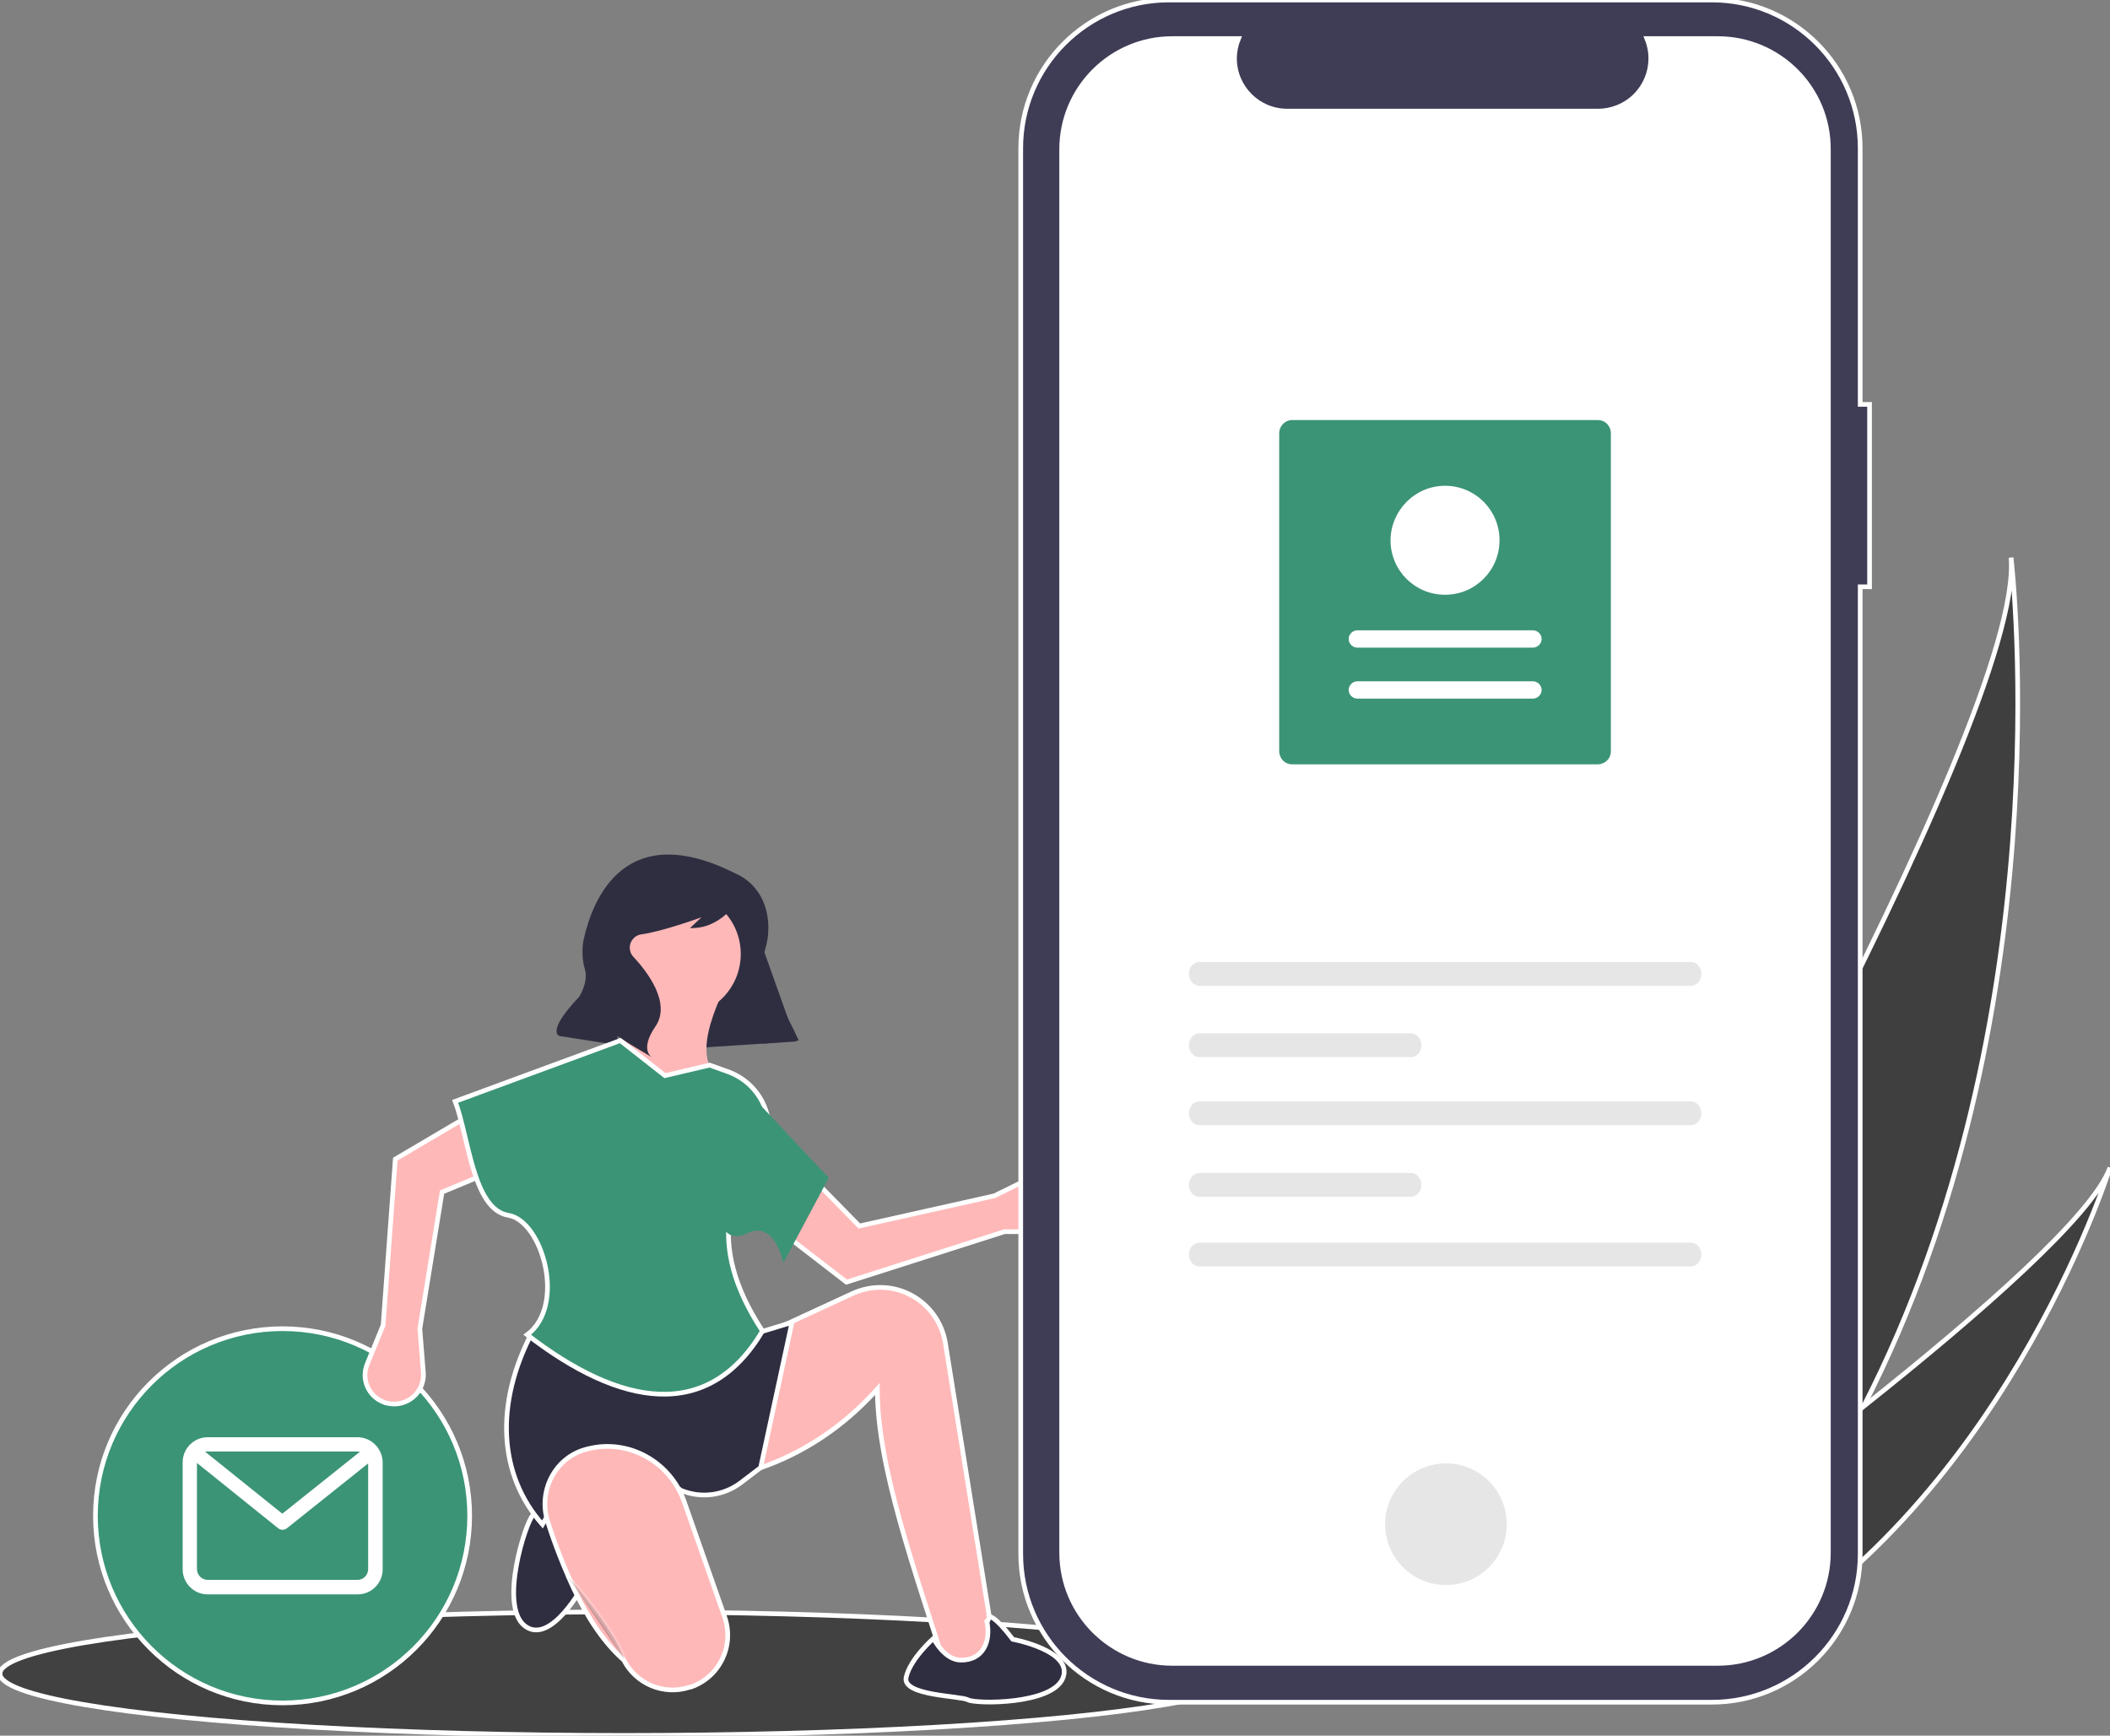
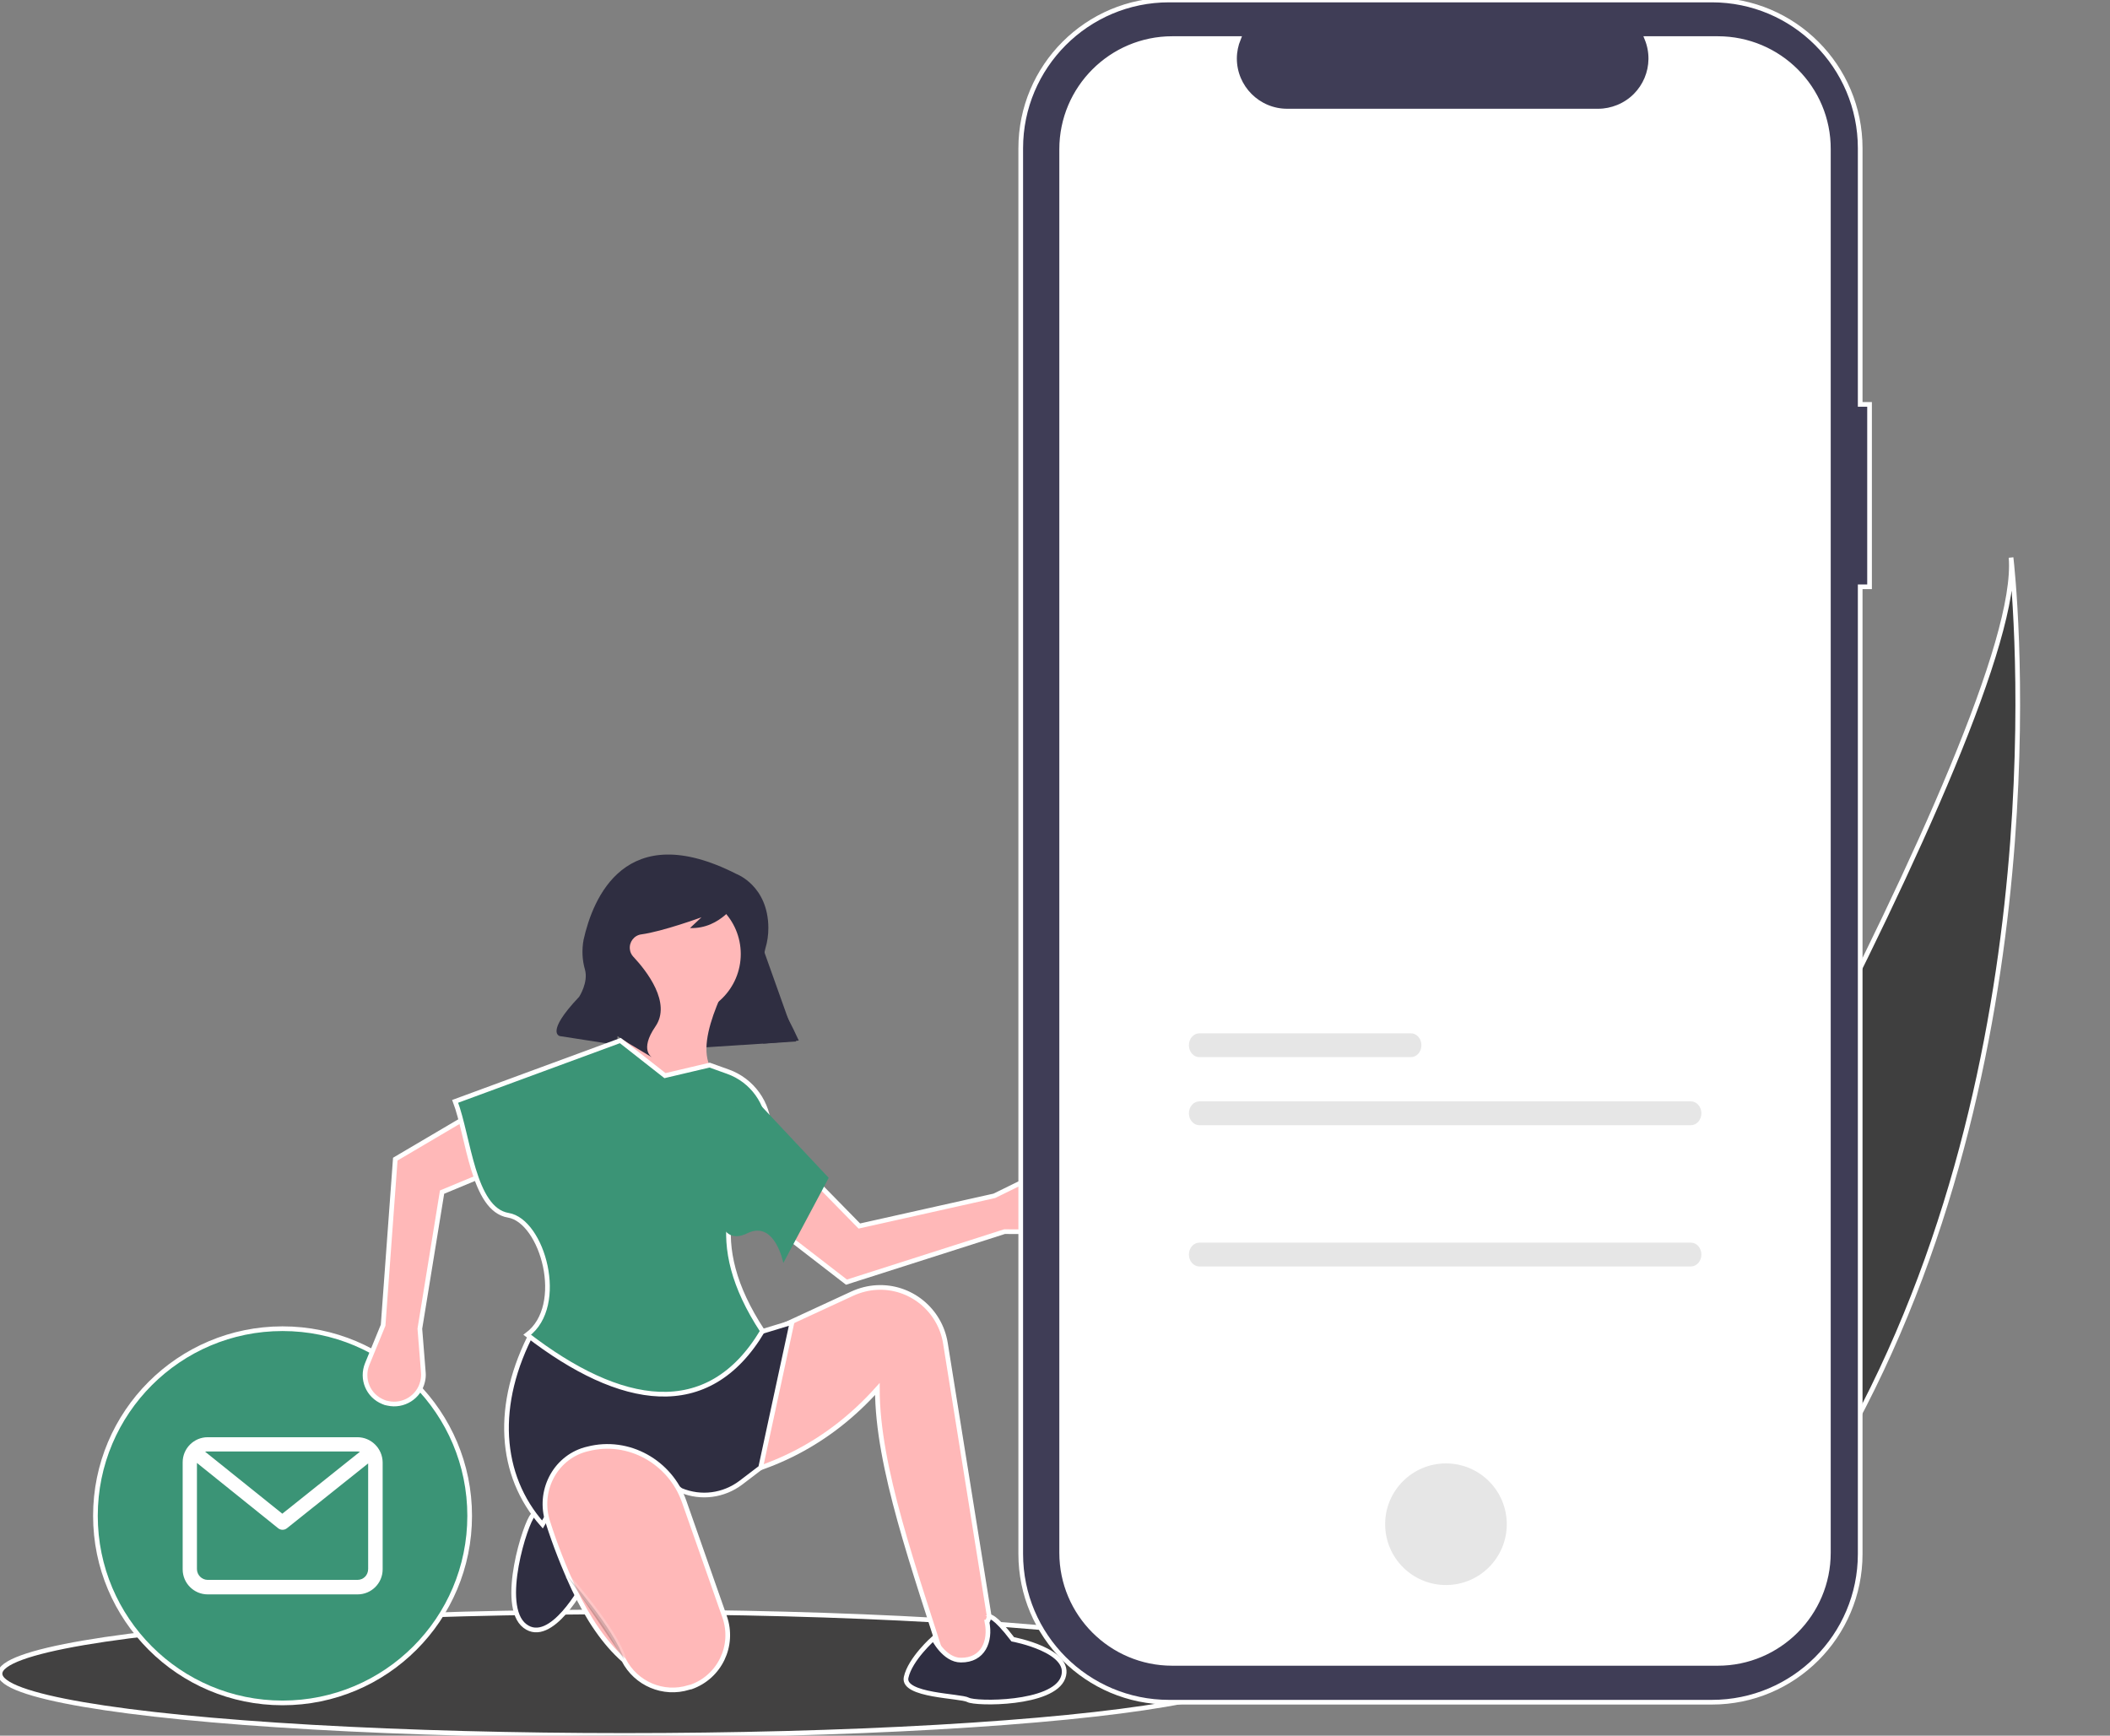
<svg xmlns="http://www.w3.org/2000/svg" version="1.1" id="a7911dd8-4c59-47c4-8e89-f08275b909c0" x="0px" y="0px" viewBox="0 0 902.1 742.1" style="enable-background:new 0 0 902.1 742.1;" xml:space="preserve">
  <rect x="0" y="0" width="902.1" height="742.1" fill="#808080" stroke="none" />
  <style type="text/css">
	.st0{fill:#3F3F3F;stroke:#FFFFFF;stroke-width:2;stroke-miterlimit:10;}
	.st1{fill:#424141;stroke:#FFFFFF;stroke-width:2;stroke-miterlimit:10;}
	.st2{fill:#3B9476;stroke:#FFFFFF;stroke-width:2;stroke-miterlimit:10;}
	.st3{fill:#FFFFFF;}
	.st4{fill:#2F2E41;}
	.st5{fill:#FFB8B8;stroke:#FFFFFF;stroke-width:2;stroke-miterlimit:10;}
	.st6{fill:#2F2E41;stroke:#FFFFFF;stroke-width:2;stroke-miterlimit:10;}
	.st7{fill:#FFB8B8;}
	.st8{opacity:0.2;stroke:#FFFFFF;stroke-width:2;stroke-miterlimit:10;enable-background:new    ;}
	.st9{fill:#3F3D56;stroke:#FFFFFF;stroke-width:2;stroke-miterlimit:10;}
	.st10{fill:#FFFFFF;stroke:#FFFFFF;stroke-width:2;stroke-miterlimit:10;}
	.st11{fill:#E6E6E6;}
	.st12{fill:#3B9476;}
</style>
  <g>
    <path class="st0" d="M796.7,601.4c-18.2,35.5-41.2,69.8-70.4,100.8c-0.6,0.7-1.3,1.4-2,2.1l-69.1-32.7c0.4-0.7,0.9-1.5,1.4-2.4   c29.7-50.8,208.9-360.6,203.2-430.8C860.5,244.3,881.8,435.7,796.7,601.4z" />
-     <path class="st0" d="M739.7,708.5c-1,0.5-2,1.1-3,1.6l-51.8-24.5c0.7-0.5,1.6-1.1,2.5-1.8c15.9-11.4,63.1-45.6,109.3-82.4   c49.7-39.5,98.2-82,105.4-102.2C900.6,503.8,855.2,645.1,739.7,708.5z" />
    <ellipse class="st1" cx="267" cy="715.6" rx="267" ry="26.4" />
    <circle class="st2" cx="120.8" cy="648.1" r="80" />
    <path class="st3" d="M152.8,614.5h-64c-5.9,0-10.7,4.8-10.7,10.7V671c0,5.9,4.8,10.7,10.7,10.7h64.1c5.9,0,10.7-4.8,10.7-10.7   v-45.8C163.5,619.3,158.7,614.5,152.8,614.5z M152.8,620.6c0.4,0,0.8,0.1,1.1,0.1l-33.2,26.5l-33-26.5c0.3-0.1,0.6-0.1,0.9-0.1   H152.8z M152.8,675.5h-64c-2.5,0-4.6-2.1-4.6-4.6v-45.4l34.7,27.9c1.1,0.9,2.7,0.9,3.8,0l34.7-27.7v45.1   C157.4,673.5,155.4,675.5,152.8,675.5z" />
    <polygon class="st4" points="340.4,445.3 275,449.5 257.5,387.4 315,374  " />
    <path class="st5" d="M429.5,526.6l17.9,0.1c6.9,0.1,12.5-5.5,12.6-12.4c0-0.7,0-1.4-0.2-2.1l0,0c-1.1-6.8-7.5-11.4-14.3-10.3   c-1.2,0.2-2.4,0.6-3.5,1.1l-16.9,8.3l-57.7,12.9L342.7,499l-14.2,23.4l33.4,25.8L429.5,526.6z" />
    <path class="st5" d="M426.2,711.5l-21.1,4.1c-14.4-45.4-30-88.4-30-121.7c-20.4,22.7-45.7,35.7-75.4,39.7l3.2-50.3l24.3-13   l37.2-17.2c3.3-1.5,6.8-2.4,10.4-2.6l0,0c14.4-0.8,27.1,9.5,29.4,23.8L426.2,711.5z" />
    <path class="st6" d="M422.9,691.2c0,0,2-0.9,10.1,9.7c0,0,25.8,4.8,21.5,16.4s-37.4,11.3-40.6,9.5s-28.2-1.7-26.5-9.6   s11.7-16.7,11.7-16.7s4.6,9.3,11.7,9.3c9.6,0.1,12.8-8.1,11.2-16.2C422.1,693.6,423,691.3,422.9,691.2z" />
    <path class="st6" d="M260.7,663.6c0,0,3.2,8.6-11.1,13.8c0,0-14,26.4-25.2,17.8s0.4-44.5,3.4-47.3s11.5-30.1,19.5-25.6   s14.2,18.4,14.2,18.4s-25.8,8.3-13.6,27.4C248,668.2,253.3,668.6,260.7,663.6z" />
    <circle class="st7" cx="290.1" cy="407.9" r="26.6" />
    <path class="st7" d="M313,478.3h-46.2l-9.7-28.4c16.9-5.2,12.9-19.8,9.7-34.1H313c-9,17.9-20.1,43.2,1.6,47.9L313,478.3z" />
    <path class="st6" d="M325.2,627.5l-8.4,6.4c-7.4,5.6-17.1,6.9-25.7,3.3l0,0c-24.1-18-43.7-12.6-59.2,14.6   c-18.6-21-20.7-51.4-4.1-82.7l92.1,2l18.7-5.7L325.2,627.5z" />
    <path class="st5" d="M294.5,721.5L294.5,721.5c-10.9,3.4-22.6-1.6-27.8-11.7c-8.3-7.3-15.3-17.7-21.3-30.4   c-4.3-9.3-8.1-18.9-11.2-28.7c-4.2-12.9,2.8-27.1,15.9-30.9c0.4-0.1,0.8-0.2,1.2-0.3c17.4-4.5,35.3,5.6,41.2,22.5l17.3,49.3   c4.3,12.3-2.1,25.7-14.4,30C295.1,721.3,294.8,721.4,294.5,721.5z" />
    <path class="st8" d="M242.5,673.8c0,0,20.3,22.7,24.3,35.7" />
    <path class="st5" d="M163.8,566.6l-6.8,16.6c-2.6,6.4,0.4,13.6,6.8,16.2c0.6,0.3,1.3,0.5,2,0.6l0,0c6.7,1.5,13.4-2.7,14.9-9.4   c0.3-1.2,0.4-2.5,0.3-3.7l-1.5-18.8l9.5-58.4l32.7-13.6l-16.4-21.9L169,495.6L163.8,566.6z" />
    <path class="st4" d="M314.9,373.7c0,0,13.5,5,13.6,23c0,3-0.4,6-1.3,8.9c-0.9,3.3-1.7,10.4,4.1,20c3.8,6.2,7.2,12.7,10.2,19.3l0,0   l-15.2,1.3L324,421c-1.1-12.2-4-24.2-8.6-35.6l-0.1-0.2c0,0-7.1,12.1-20.3,11.6l4.9-4.6c0,0-16.7,6.1-25.7,7.3   c-3.1,0.4-5.3,3.3-4.9,6.4c0.1,1.1,0.6,2.2,1.4,3.1c0.1,0.1,0.1,0.1,0.2,0.2c5.5,5.9,16.3,19.6,9.3,29.7c-7,10.2-1.4,13.2-1.4,13.2   l-10.2-6.1l-4.6-3l-0.1,3.8l-24.5-3.8c0,0-6.6-1.2,8.2-16.8c0,0,4-6.1,2.5-11.6c-1.2-4.1-1.4-8.5-0.6-12.8   C253.4,384.3,267.2,349.4,314.9,373.7z" />
    <path class="st2" d="M326,569.1c-23.3,39.1-60.8,32.3-100.6,1.6c16.8-12.5,6.5-48.7-8.1-51.1c-15.1-2.5-16.9-33.4-22.7-48.7   l70.6-26l19.1,15l19.1-4.5l7.8,2.8c10.4,3.7,17.4,13.5,17.6,24.5C312.7,506,300.8,530.7,326,569.1z" />
    <path id="b82a9922-ead1-40af-af3b-f133b244cde7" class="st9" d="M799.3,172.9h-4V63.4c0-35-28.4-63.4-63.4-63.4l0,0H499.8   c-35,0-63.4,28.4-63.4,63.4l0,0v601c0,35,28.4,63.4,63.4,63.4l0,0h232.1c35,0,63.4-28.4,63.4-63.4l0,0V250.9h4L799.3,172.9z" />
    <path id="b2a7827b-2d2c-407d-93be-35e4c67116bc" class="st10" d="M734.4,16.5h-30.3c4.7,11.5-0.8,24.6-12.3,29.3   c-2.7,1.1-5.6,1.7-8.5,1.7h-133c-12.4,0-22.5-10.1-22.5-22.5c0-2.9,0.6-5.8,1.7-8.5h-28.3c-26.1,0-47.3,21.2-47.3,47.3l0,0v600.1   c0,26.1,21.2,47.3,47.3,47.3l0,0h233.2c26.1,0,47.3-21.2,47.3-47.3l0,0l0,0l0,0V63.8C781.8,37.7,760.6,16.5,734.4,16.5L734.4,16.5   L734.4,16.5L734.4,16.5z" />
    <circle id="e6b07811-3d0f-4972-ba4c-46b0c6566e33" class="st11" cx="618.2" cy="651.7" r="26" />
-     <path class="st11" d="M512.8,411.3c-2.5,0-4.5,2.3-4.5,5.1s2,5.1,4.5,5.1h210.1c2.5,0,4.5-2.3,4.5-5.1s-2-5.1-4.5-5.1H512.8z" />
    <path class="st11" d="M512.8,531.3c-2.5,0-4.5,2.3-4.5,5.1s2,5.1,4.5,5.1h210.1c2.5,0,4.5-2.3,4.5-5.1s-2-5.1-4.5-5.1H512.8z" />
    <path class="st11" d="M512.8,441.8c-2.5,0-4.5,2.3-4.5,5.1s2,5.1,4.5,5.1h90.4c2.5,0,4.5-2.3,4.5-5.1s-2-5.1-4.5-5.1H512.8z" />
    <path class="st11" d="M512.8,470.9c-2.5,0-4.5,2.3-4.5,5.1s2,5.1,4.5,5.1h210.1c2.5,0,4.5-2.3,4.5-5.1s-2-5.1-4.5-5.1H512.8z" />
-     <path class="st11" d="M512.8,501.5c-2.5,0-4.5,2.3-4.5,5.1s2,5.1,4.5,5.1h90.4c2.5,0,4.5-2.3,4.5-5.1s-2-5.1-4.5-5.1H512.8z" />
-     <path class="st12" d="M552.4,179.6h130.8c3,0,5.4,2.4,5.5,5.5v136.2c0,3-2.4,5.4-5.5,5.5H552.4c-3,0-5.4-2.4-5.5-5.5V185.1   C547,182.1,549.4,179.6,552.4,179.6z" />
    <path class="st3" d="M655.4,298.7c2,0,3.7-1.7,3.7-3.7s-1.7-3.7-3.7-3.7l0,0h-75.1c-2,0-3.7,1.7-3.7,3.7s1.7,3.7,3.7,3.7l0,0H655.4   z" />
    <path class="st3" d="M655.4,276.9c2,0,3.7-1.7,3.7-3.7s-1.7-3.7-3.7-3.7h-75.1c-2,0-3.7,1.7-3.7,3.7s1.7,3.7,3.7,3.7l0,0H655.4z" />
    <path class="st12" d="M334.9,540c0,0-3.6-18.5-15.4-12.7s-12.6-10.4-12.6-10.4l9.3-53.9l38.1,40.6L334.9,540z" />
    <path class="st3" d="M617.8,207.7c12.9,0,23.3,10.4,23.3,23.3s-10.4,23.3-23.3,23.3c-12.9,0-23.3-10.4-23.3-23.3l0,0   C594.6,218.2,605,207.7,617.8,207.7z" />
  </g>
</svg>